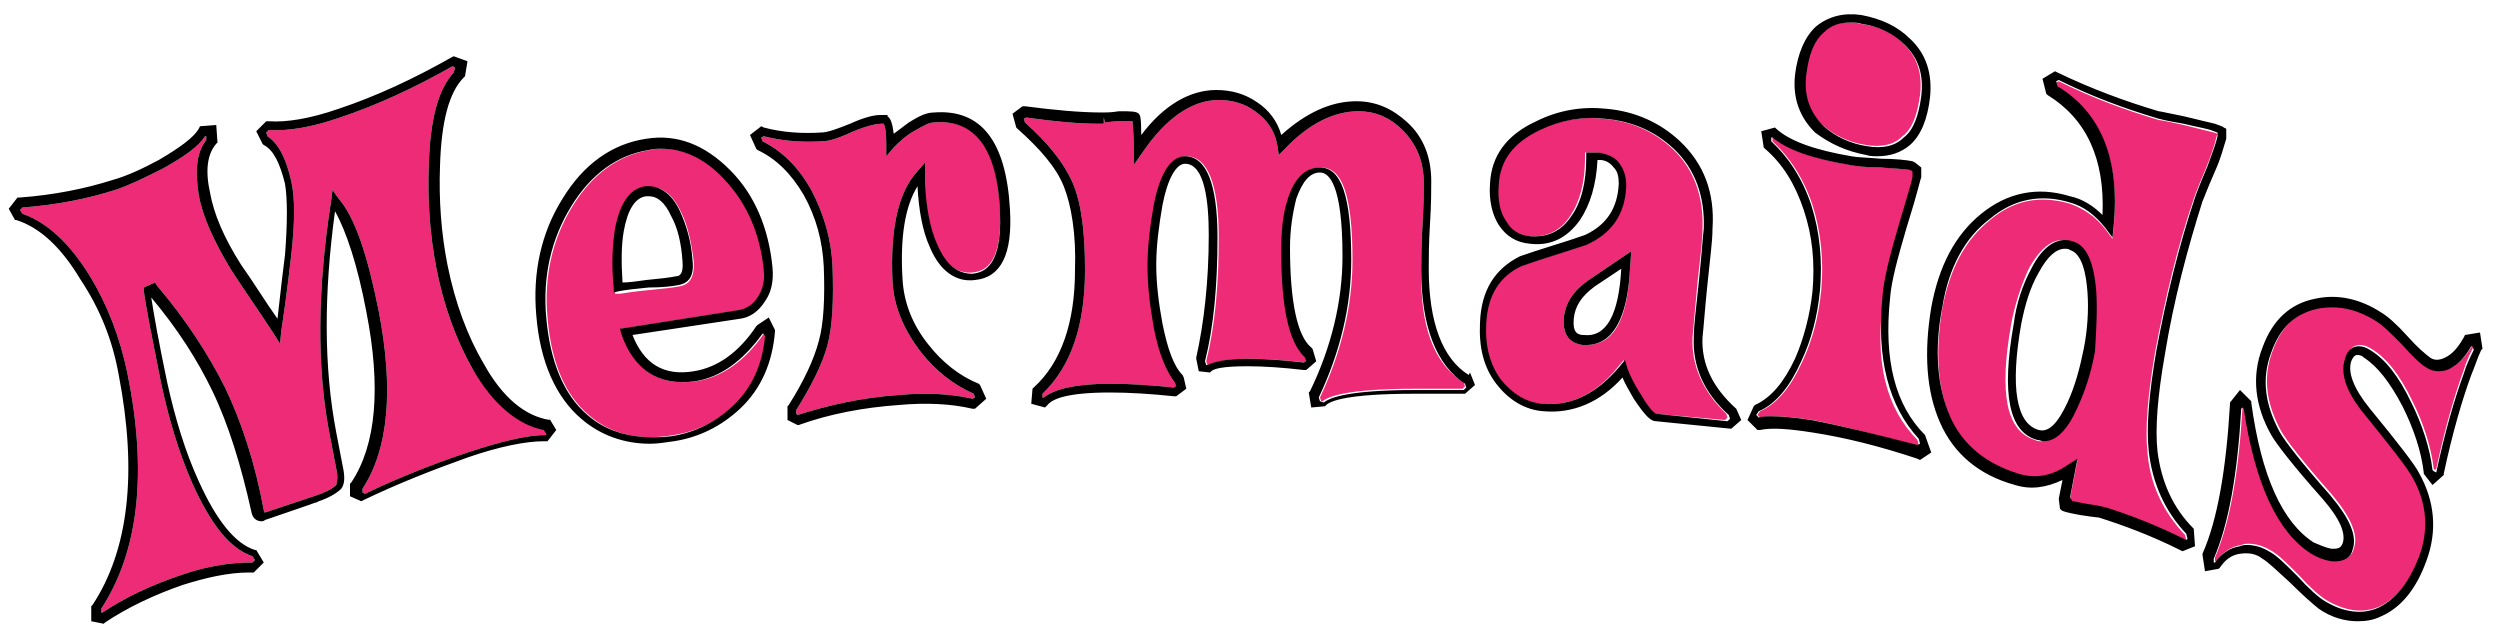
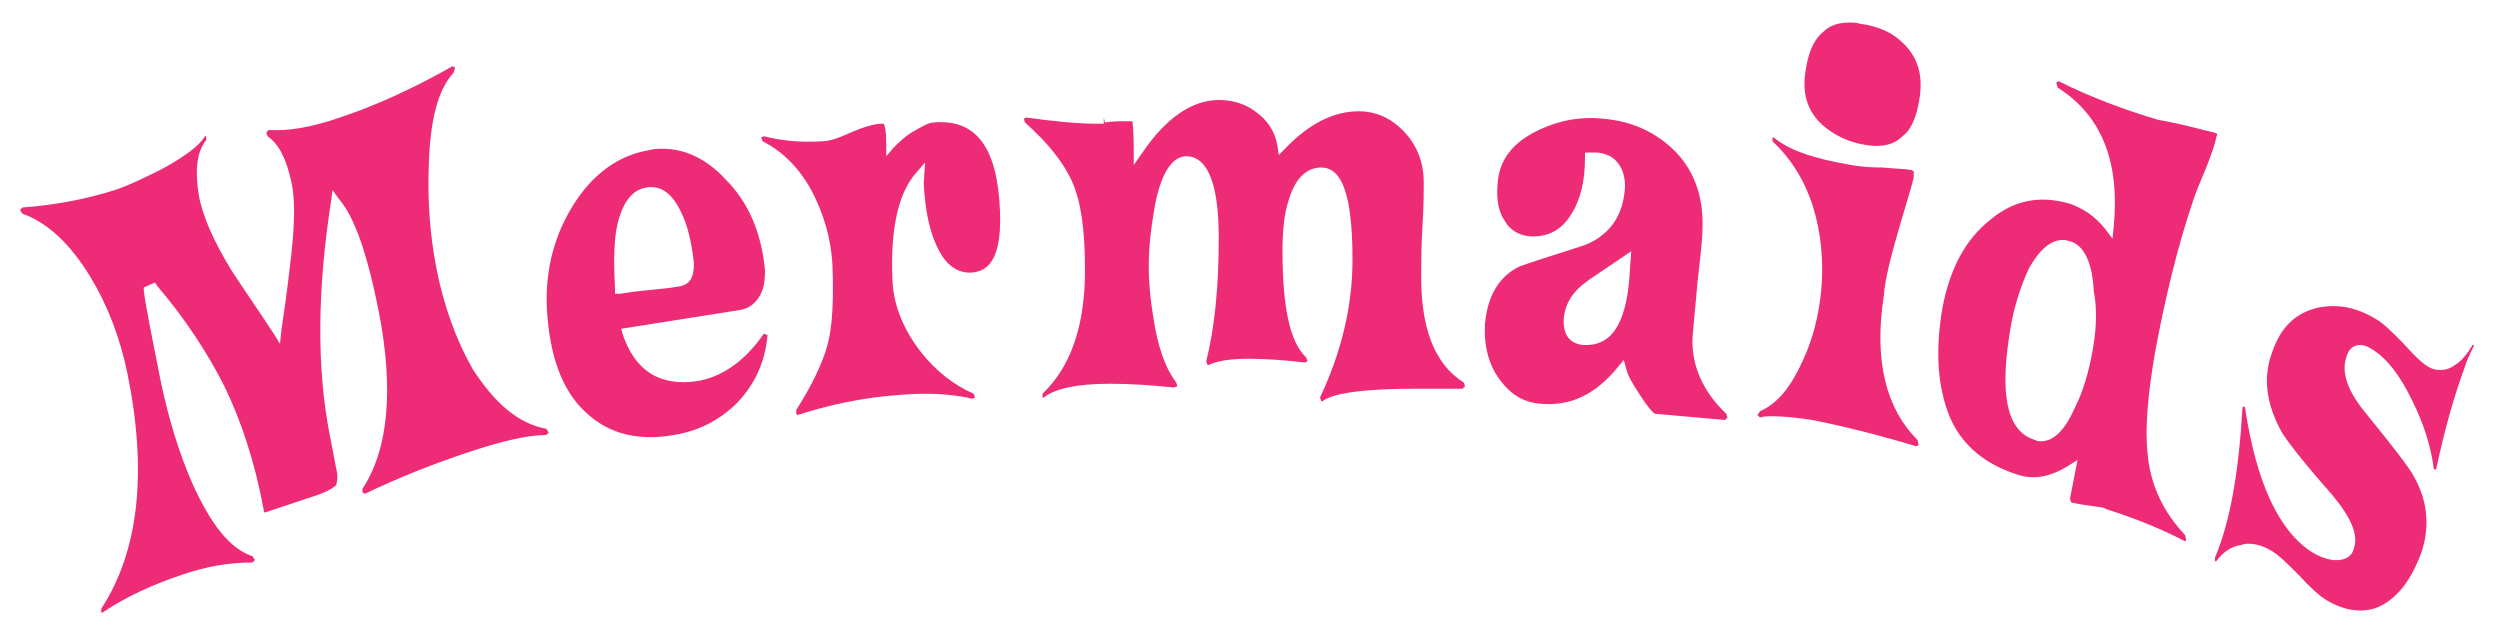
<svg xmlns="http://www.w3.org/2000/svg" version="1.1" id="Layer_1" x="0px" y="0px" width="200px" height="51.5px" viewBox="0 0 200 51.5" enable-background="new 0 0 200 51.5" xml:space="preserve">
  <path id="color1" fill="#EE2B76" d="M61.1,26.7c-1.5,2.2-3.4,3.5-5.4,3.8c-2.9,0.4-4.9-0.8-5.9-3.8l-0.1-0.4l9.5-1.5  c0.6-0.1,1.1-0.4,1.5-1c0.4-0.6,0.5-1.3,0.5-2.2c-0.3-3-1.3-5.4-3.2-7.3c-1.5-1.6-3.2-2.4-5-2.4c-0.3,0-0.7,0-1,0.1  c-2.5,0.4-4.6,1.9-6.2,4.5c-1.6,2.6-2.3,5.6-2,8.9c0.3,3.6,1.4,6.2,3.3,7.8c1.7,1.5,4,2.1,6.8,1.6c1.9-0.3,3.5-1.1,4.9-2.4  c1.5-1.5,2.4-3.3,2.6-5.6L61.1,26.7L61.1,26.7z M49.2,23.5l0-0.4c-0.1-1.8-0.1-3.4,0.1-4.7c0.4-2.1,1.2-3.2,2.4-3.4  c1.2-0.2,2.1,0.5,2.8,2c0.5,1,0.8,2.3,1,3.9c0.1,1.6-0.6,1.9-1.1,2c-0.5,0.1-1.3,0.2-2.4,0.3c-1.1,0.1-1.8,0.2-2.4,0.3L49.2,23.5z   M153.4,35.2l0.1,0.4l-0.2,0.1c-3-0.9-5.8-1.6-8.3-2.1c-1.3-0.2-2.4-0.3-3.2-0.3c-0.4,0-0.7,0-1,0.1l-0.2-0.2l0.2-0.3  c1.4-0.6,2.5-2,3.4-4c0.8-1.7,1.3-3.6,1.5-5.7c0.2-2.3,0-4.6-0.7-6.8c-0.7-2.1-1.8-3.8-3.2-5.1l0-0.3l0.1,0c1.2,1,3.2,1.7,6.2,2.2  c0.5,0.1,1.4,0.2,2.5,0.2c1,0.1,1.8,0.1,2.3,0.2l0.2,0.1l0,0.4c0,0.2-0.2,0.9-1.1,3.9c-0.7,2.4-1.2,4.3-1.3,5.7  C149.9,28.9,150.9,32.7,153.4,35.2z M117.1,30.6l0.1,0.3l-0.2,0.2l-3.8,0c-5.4,0-6.9,0.6-7.4,1l-0.1,0l-0.1-0.3  c1.7-3.6,2.6-7.3,2.6-11c0-5.1-0.8-7.4-2.5-7.4c-1.2,0-2.1,0.9-2.6,2.6c-0.4,1.2-0.5,2.6-0.5,4.1c0,4.5,0.6,7.3,1.9,8.5l0.1,0.3  l-0.2,0.1c-1.7-0.2-3.2-0.3-4.5-0.3c-1.6,0-2.6,0.2-3.2,0.5l-0.1,0l-0.1-0.3c0.7-2.8,1-6.1,1-9.9c0-4.3-0.9-6.5-2.6-6.5  c-1.1,0-2,1.3-2.5,3.9c-0.3,1.7-0.5,3.3-0.5,4.9c0,1.6,0.2,3.2,0.5,4.9c0.4,2.1,1,3.5,1.7,4.4l0.1,0.3L93.9,31  c-1.9-0.2-3.5-0.3-5.1-0.3c-2.7,0-4.4,0.4-5.3,1.1l-0.1,0l0-0.3c2.3-2.2,3.4-5.5,3.4-9.9c0-3.1-0.3-5.4-1-7c-0.7-1.6-2-3.2-3.8-4.8  l-0.1-0.3l0.2-0.1c2.1,0.3,4.1,0.5,5.8,0.5l0.2,0c0.1,0,0.1,0,0.2,0V9.4l0.1,0.4c0.1,0,0.5-0.1,1.3-0.1c0.5,0,0.8,0,0.9,0  c0,0.2,0.1,0.8,0.1,2.3l0,1.2l0.7-1c1.9-2.8,4-4.2,6.1-4.2c1.1,0,2.1,0.3,2.9,0.9c1,0.7,1.6,1.6,1.8,2.8l0.1,0.7l0.5-0.5  c1.9-2,3.9-3,5.9-3c1.3,0,2.5,0.5,3.5,1.5c1.1,1.1,1.7,2.5,1.7,4.2c0,0.7,0,1.8-0.1,3.4c-0.1,1.6-0.1,2.8-0.1,3.6  C113.6,26.1,114.7,29.1,117.1,30.6z M135.4,27c0.1-1,0.2-2.4,0.4-4.4c0.2-1.9,0.4-3.4,0.4-4.3c0.1-2.6-0.7-4.8-2.4-6.4  c-1.5-1.4-3.3-2.2-5.5-2.4c-1.8-0.2-3.5,0.1-5.2,0.9c-2.1,1-3.2,2.4-3.3,4.4c-0.1,1.2,0.1,2.2,0.6,2.9c0.4,0.7,1.1,1.1,1.9,1.2  c1.4,0.1,2.5-0.4,3.3-1.6c0.8-1.2,1.2-2.7,1.2-4.7l0-0.4l1,0c0.7,0.1,1.2,0.3,1.6,0.8c0.4,0.5,0.6,1.1,0.6,1.9  c-0.1,2.3-1.2,3.9-3.2,4.7c-1.8,0.6-3.5,1.1-5.2,1.7c-1.7,0.8-2.6,2.4-2.8,4.6c-0.1,1.8,0.3,3.3,1.2,4.5c0.9,1.2,1.9,1.8,3.3,1.9  c2.3,0.2,4.3-0.7,6.1-2.9l0.5-0.6l0.2,0.7c0.1,0.5,0.5,1.2,1.1,2.1c0.9,1.4,1.2,1.5,1.2,1.5l5.6,0.5l0.2-0.2l-0.1-0.3  C136.3,31.4,135.3,29.3,135.4,27z M130.4,21.5c-0.2,4.1-1.3,6.1-3.5,6.1c0,0,0,0,0,0c-0.1,0-0.2,0-0.3,0c-0.6-0.1-1.6-0.4-1.5-2.1  c0.1-1.2,0.7-2.2,2-3.1l3.4-2.3L130.4,21.5z M80,16.9c0.2,4.7-1.6,4.8-2.2,4.9c-1.2,0.1-2.2-0.6-2.9-2.2c-0.6-1.3-0.9-3-1-4.9L74,13  l-0.6,0.7c-1.5,1.6-2.2,4.5-2,8.8c0.1,2,0.9,3.9,2.3,5.7c1.2,1.5,2.6,2.6,4.2,3.3l0.1,0.3l-0.2,0.1c-1.7-0.4-3.7-0.5-5.9-0.3  c-2.9,0.2-5.6,0.8-8.1,1.6l-0.1-0.1l0-0.3c1.2-1.9,2.1-3.7,2.5-5.2c0.4-1.5,0.5-3.6,0.4-6.3c-0.1-2.2-0.7-4.2-1.7-6.1  c-1-1.8-2.3-3.1-3.9-3.9L60.9,11l0.2-0.1c1.6,0.4,3.1,0.5,4.7,0.4c0.6,0,1.4-0.3,2.5-0.8c1.2-0.5,1.9-0.6,2.2-0.6l0.2,0  c0.1,0.2,0.2,0.6,0.2,1.6l0,1l0.6-0.7c0.4-0.4,0.9-0.9,1.6-1.3c0.7-0.4,1.2-0.7,1.6-0.7C78.1,9.5,79.8,11.8,80,16.9z M197.9,27.7  c-0.3,0.6-0.6,1.2-0.8,1.9c-0.7,1.9-1.5,4.6-2.2,7.9l-0.1,0.1l-0.1-0.1c-0.2-1.7-0.8-3.6-1.7-5.4c-1-2.1-2.1-3.5-3.3-4.2  c-0.3-0.2-0.6-0.3-0.9-0.3c-0.4,0-0.9,0.2-1.1,1c-0.4,1.2,0.1,2.7,1.6,4.5c2.2,2.7,3.5,4.4,3.8,5c1.2,2.1,1.3,4.3,0.5,6.4  c-0.8,2-1.8,3.3-3.2,4c-1.3,0.6-2.8,0.4-4.3-0.5c-0.5-0.3-1.3-1-2.2-2c-1-1-1.7-1.7-2.3-2c-0.5-0.3-1.1-0.5-1.7-0.5  c-0.2,0-0.4,0-0.6,0.1c-0.8,0.1-1.5,0.6-2,1.3l-0.1,0l0-0.3c1.2-2.8,1.9-6.8,2.2-12l0.1-0.1l0.1,0.1c0.9,6,2.7,9.9,5.4,11.6  c0.5,0.3,1,0.5,1.6,0.6c1.1,0.1,1.6-0.4,1.7-0.9c0.4-1.1-0.2-2.5-1.8-4.4c-2.3-2.6-3.6-4.3-4-5c-1.2-2.2-1.5-4.3-0.7-6.4  c0.7-2,1.9-3.1,3.7-3.5c1.6-0.3,3.1,0,4.7,1c0.5,0.3,1.1,0.9,2,1.8c0.9,1,1.5,1.6,2,1.9c0.3,0.2,0.6,0.3,1,0.3  c0.4,0,0.8-0.1,1.2-0.4c0.5-0.3,1-0.9,1.4-1.6l0.1,0L197.9,27.7z M43.7,34.3l0.2,0.3l-0.2,0.2c-1.5,0-3.6,0.5-6.3,1.4  c-2.7,0.9-5.5,2-8.2,3.3L29,39.4l0-0.3c2.1-3.2,2.5-8,1.3-14.2c-0.9-4.5-1.9-7.5-3.2-9l-0.5-0.7L26.5,16c-1.1,7-1.2,13.4-0.1,18.9  l0.5,2.6c0.2,0.8,0,1.2,0,1.3c-0.1,0.1-0.4,0.4-1.5,0.8l-4.2,1.4c0,0-0.1,0-0.1-0.2c-0.7-3.8-1.8-7.1-3.1-9.8  c-1.3-2.6-3.1-5.4-5.4-8.1l-0.2-0.3L11.5,23l0,0.2c0.1,1,0.6,3.5,1.4,7.5c0.6,2.8,1.4,5.5,2.5,8c1.5,3.3,3,5.2,4.8,5.8l0.2,0.3  l-0.2,0.2l-0.1,0c-1.7,0-3.6,0.3-5.6,1c-2.4,0.8-4.5,1.8-6.3,3l-0.1,0l0-0.3c3-4.6,3.7-10.9,2.1-18.8c-0.6-2.9-1.6-5.5-3-7.8  c-1.6-2.6-3.4-4.3-5.4-5l-0.2-0.3l0.2-0.2c2.7-0.2,5.2-0.7,7.4-1.4c1.2-0.4,2.4-1,3.8-1.7c1.8-1,2.9-1.8,3.4-2.6l0.1,0l0,0.3  c-0.8,1-0.9,2.5-0.6,4.4c0.3,1.7,1.2,3.7,2.6,6c1.1,1.7,2.3,3.4,3.4,5.1l0.5,0.8l0.1-1c0.5-3.3,0.7-5.3,0.8-6.1  c0.3-2.7,0.3-4.6,0-5.9c-0.4-1.8-1-3-1.9-3.6l-0.1-0.3l0.2-0.2c1.5,0.1,3.4-0.2,5.7-1c3-1,6-2.4,9-4.1l0.2,0.1l-0.1,0.4  c-1.3,1.4-1.9,3.9-2,7.5c-0.1,2.8,0.1,5.5,0.6,8.1c0.6,3.1,1.6,5.8,2.9,8.1C39.6,32.3,41.5,33.9,43.7,34.3z M177.4,10.7  c-0.1,0-0.2-0.1-0.3-0.1c-0.4-0.1-1.2-0.3-2.4-0.6c-1.8-0.4-2-0.4-2-0.4c-2.7-0.8-5.4-1.8-8-3.1l-0.2,0.1l0.1,0.4  c3.5,2.2,5,5.9,4.5,11.1l-0.1,1l-0.6-0.8c-0.8-1-1.7-1.6-2.8-2c-2.4-0.7-4.5-0.3-6.4,1.3c-2,1.6-3.2,3.9-3.8,7  c-0.6,3.5-0.4,6.4,0.6,8.8c1,2.3,2.9,3.8,5.5,4.6c1.3,0.4,2.6,0.1,3.9-0.7l0.8-0.5l-0.6,3.1l0.1,0.3c0.1,0,0.4,0.1,1.1,0.2  c1.4,0.2,1.6,0.2,1.6,0.3c1.9,0.6,4.1,1.4,6.4,2.6l0.1-0.1l-0.1-0.4c-1.7-1.8-2.8-4-3-6.6c-0.2-1.8,0-4.5,0.6-8  c0.8-4.3,1.8-8.5,3.1-12.3c0.1-0.3,0.4-1.1,1-2.5c0.4-1,0.7-1.9,0.8-2.4L177.4,10.7z M167.4,28.1c-0.3,1.6-0.7,3.1-1.4,4.5  c-0.8,1.8-1.7,2.7-2.7,2.7h0c-0.2,0-0.3,0-0.5-0.1c-2.3-0.7-2.9-3.7-1.9-9.3c0.3-1.6,0.8-3.1,1.4-4.4c1-1.8,2.1-2.6,3.3-2.2  c1.1,0.3,1.8,1.7,1.9,4C167.8,24.8,167.7,26.4,167.4,28.1z M152.3,3.5c1.1,1.1,1.5,2.4,1.3,4.1c-0.2,1.5-0.6,2.7-1.4,3.3  c-0.7,0.7-1.7,0.9-2.9,0.7c-1.4-0.2-2.6-0.8-3.5-1.6c-1.1-1-1.6-2.3-1.4-4c0.2-1.6,0.6-2.7,1.4-3.4c0.6-0.6,1.3-0.8,2.2-0.8  c0.2,0,0.5,0,0.8,0.1C150.3,2.1,151.4,2.6,152.3,3.5z" />
-   <path id="outline" d="M74.7,9c-0.6,0-1.2,0.3-2,0.8c-0.4,0.3-0.8,0.6-1.2,0.9c-0.1-0.7-0.2-1.2-0.5-1.4L71,9.2l-0.6,0  c-0.5,0-1.3,0.2-2.4,0.7c-1,0.4-1.8,0.7-2.3,0.7c-1.5,0.1-3.1,0-4.6-0.4l-0.2-0.1L60,10.8l0.5,1.1l0.1,0.1c1.5,0.7,2.7,1.9,3.7,3.6  c1,1.8,1.5,3.7,1.6,5.7c0.1,2.5,0,4.6-0.4,6c-0.4,1.5-1.2,3.2-2.4,5.1L63,32.5l0,1.1l0.8,0.4l0.1,0c2.5-0.9,5.2-1.4,8-1.6  c2.2-0.2,4.2-0.1,5.9,0.3l0.2,0l0.9-0.8l-0.5-1.1l-0.1-0.1c-1.5-0.6-2.9-1.7-4-3.1c-1.3-1.6-2-3.4-2.1-5.3c-0.2-3.3,0.2-5.8,1.2-7.4  c0.1,1.9,0.4,3.6,1,4.9c0.8,1.9,2.1,2.8,3.6,2.6c2.1-0.2,3-2.1,2.8-5.6C80.5,11.3,78.5,8.7,74.7,9z M75,19.6c-0.6-1.3-0.9-3-1-4.9  L74,13l-0.6,0.7c-1.5,1.6-2.2,4.5-2,8.8c0.1,2,0.9,3.9,2.3,5.7c1.2,1.5,2.6,2.6,4.2,3.3l0.1,0.3l-0.2,0.1c-1.7-0.4-3.7-0.5-5.9-0.3  c-2.9,0.2-5.6,0.8-8.1,1.6l-0.1-0.1l0-0.3c1.2-1.9,2.1-3.7,2.5-5.2c0.4-1.5,0.5-3.6,0.4-6.3c-0.1-2.2-0.7-4.2-1.7-6.1  c-1-1.8-2.3-3.1-3.9-3.9L60.9,11l0.2-0.1c1.6,0.4,3.1,0.5,4.7,0.4c0.6,0,1.4-0.3,2.5-0.8c1.2-0.5,1.9-0.6,2.2-0.6l0.2,0  c0.1,0.2,0.2,0.6,0.2,1.6l0,1l0.6-0.7c0.4-0.4,0.9-0.9,1.6-1.3c0.7-0.4,1.2-0.7,1.6-0.7c3.3-0.3,5.1,2.1,5.3,7.2  c0.2,4.7-1.6,4.8-2.2,4.9C76.6,21.9,75.7,21.2,75,19.6z M149.3,12.4c0.3,0.1,0.6,0.1,0.9,0.1c1,0,1.9-0.3,2.6-0.9  c0.9-0.8,1.4-2.1,1.6-3.8c0.2-1.9-0.3-3.5-1.6-4.7c-1-1-2.3-1.6-3.9-1.9c-1.4-0.2-2.6,0.1-3.6,0.9c-0.9,0.8-1.5,2.2-1.7,3.9  c-0.2,1.9,0.4,3.4,1.6,4.6C146.4,11.5,147.7,12.1,149.3,12.4z M144.5,6c0.2-1.6,0.6-2.7,1.4-3.4c0.6-0.6,1.3-0.8,2.2-0.8  c0.2,0,0.5,0,0.8,0.1c1.4,0.2,2.6,0.8,3.5,1.7c1.1,1.1,1.5,2.4,1.3,4.1c-0.2,1.5-0.6,2.7-1.4,3.3c-0.7,0.7-1.7,0.9-2.9,0.7  c-1.4-0.2-2.6-0.8-3.5-1.6C144.8,9,144.3,7.7,144.5,6z M60.6,26l-0.1,0.1c-1.4,2.1-3.1,3.3-5,3.6c-2.4,0.4-4-0.6-4.9-2.9l8.6-1.3  c0.8-0.1,1.5-0.6,2-1.4c0.5-0.7,0.7-1.6,0.6-2.7c-0.3-3.1-1.4-5.8-3.4-7.8c-2-2-4.2-2.9-6.7-2.5c-2.7,0.4-5,2-6.7,4.8  c-1.7,2.7-2.4,5.9-2.1,9.3c0.3,3.8,1.6,6.6,3.6,8.3c1.5,1.3,3.4,2,5.5,2c0.6,0,1.2-0.1,1.9-0.2c2-0.3,3.8-1.2,5.3-2.6  c1.7-1.6,2.6-3.7,2.8-6.2l0-0.1l-0.5-1L60.6,26z M47,33.2c-1.9-1.6-3-4.3-3.3-7.8c-0.3-3.3,0.4-6.3,2-8.9c1.6-2.6,3.7-4.1,6.2-4.5  c0.4-0.1,0.7-0.1,1-0.1c1.8,0,3.5,0.8,5,2.4c1.8,1.9,2.9,4.3,3.2,7.3c0.1,0.9-0.1,1.6-0.5,2.2c-0.4,0.6-0.9,0.9-1.5,1l-9.5,1.5  l0.1,0.4c1,2.9,3,4.2,5.9,3.8c2-0.3,3.8-1.6,5.4-3.8l0.1,0l0.1,0.2c-0.2,2.2-1,4.1-2.6,5.6c-1.4,1.3-3,2.1-4.9,2.4  C51,35.2,48.7,34.7,47,33.2z M117.5,30c-2.1-1.3-3.2-4.2-3.2-8.5c0-0.8,0-2,0.1-3.6c0.1-1.6,0.1-2.7,0.1-3.4c0-1.9-0.6-3.5-1.9-4.7  c-1.2-1.1-2.5-1.7-4.1-1.7c-2,0-4,0.9-6,2.7c-0.3-1.1-1-2-1.9-2.6c-1-0.7-2.1-1-3.3-1c-2.1,0-4.2,1.2-6,3.6c0-1.5-0.1-1.6-0.2-1.7  c-0.2-0.2-0.6-0.2-1.6-0.2C88.9,9,88.5,9,88.2,9l0,0h0v0c-1.8,0-3.9-0.2-6.2-0.5l-0.2,0l-0.8,0.6l0.3,1.1l0.1,0.1  c1.8,1.6,3.1,3.1,3.7,4.6c0.6,1.5,1,3.8,0.9,6.7c0,4.2-1.1,7.4-3.3,9.4l-0.1,0.1l-0.1,1.2l1.1,0.3l0.2-0.2c0.4-0.5,1.6-1,5-1h0  c1.5,0,3.2,0.1,5.1,0.3l0.2,0l0.8-0.6l-0.2-0.9l-0.1-0.2c-0.7-0.7-1.2-2.1-1.6-4.1c-0.3-1.6-0.5-3.2-0.5-4.7c0-1.5,0.2-3.1,0.5-4.8  c0.4-2.1,1.1-3.3,1.8-3.3c1.6,0,1.9,3.1,1.9,5.7c0,3.8-0.4,7.1-1,9.8l0,0.1l0.2,1l0.9,0.1l0.1-0.1c0.2-0.2,0.9-0.4,2.9-0.4h0  c1.3,0,2.8,0.1,4.5,0.3l0.2,0l0.8-0.7l-0.3-1l-0.1-0.1c-1.1-0.9-1.7-3.6-1.7-8c0-1.4,0.2-2.7,0.5-3.9c0.5-1.4,1.1-2.1,1.9-2.1  c0.7,0,1.8,0.9,1.8,6.7c0,3.6-0.9,7.3-2.6,10.8l-0.1,0.1l0.2,1.2l1.1-0.1l0.1-0.1c0.3-0.3,1.6-0.9,7-0.9l4.1,0l0.8-0.7l-0.4-1  L117.5,30z M105.6,32.1l-0.1-0.3c1.7-3.6,2.6-7.3,2.6-11c0-5.1-0.8-7.4-2.5-7.4c-1.2,0-2.1,0.9-2.6,2.6c-0.4,1.2-0.5,2.6-0.5,4.1  c0,4.5,0.6,7.3,1.9,8.5l0.1,0.3l-0.2,0.1c-1.7-0.2-3.2-0.3-4.5-0.3c-1.6,0-2.6,0.2-3.2,0.5l-0.1,0l-0.1-0.3c0.7-2.8,1-6.1,1-9.9  c0-4.3-0.9-6.5-2.6-6.5c-1.1,0-2,1.3-2.5,3.9c-0.3,1.7-0.5,3.3-0.5,4.9c0,1.6,0.2,3.2,0.5,4.9c0.4,2.1,1,3.5,1.7,4.4l0.1,0.3  L93.9,31c-1.9-0.2-3.5-0.3-5.1-0.3c-2.7,0-4.4,0.4-5.3,1.1l-0.1,0l0-0.3c2.3-2.2,3.4-5.5,3.4-9.9c0-3.1-0.3-5.4-1-7  c-0.7-1.6-2-3.2-3.8-4.8l-0.1-0.3l0.2-0.1c2.1,0.3,4.1,0.5,5.8,0.5l0.2,0c0.1,0,0.1,0,0.2,0V9.4l0.1,0.4c0.1,0,0.5-0.1,1.3-0.1  c0.5,0,0.8,0,0.9,0c0,0.2,0.1,0.8,0.1,2.3l0,1.2l0.7-1c1.9-2.8,4-4.2,6.1-4.2c1.1,0,2.1,0.3,2.9,0.9c1,0.7,1.6,1.6,1.8,2.8l0.1,0.7  l0.5-0.5c1.9-2,3.9-3,5.9-3c1.3,0,2.5,0.5,3.5,1.5c1.1,1.1,1.7,2.5,1.7,4.2c0,0.7,0,1.8-0.1,3.4c-0.1,1.6-0.1,2.8-0.1,3.6  c0,4.5,1.2,7.6,3.5,9.1l0.1,0.3l-0.2,0.2l-3.8,0c-5.4,0-6.9,0.6-7.4,1L105.6,32.1z M44,33.6c-2-0.3-3.8-1.8-5.3-4.5  c-1.3-2.2-2.3-4.9-2.9-7.9c-0.5-2.5-0.7-5.2-0.6-7.9c0.1-3.5,0.7-5.9,1.9-7.1l0.1-0.1l0.2-1.2l-1.1-0.4l-0.2,0.1c-3,1.7-6,3.1-9,4.1  c-2.3,0.8-4.2,1.1-5.6,1l-0.2,0l-0.8,0.8l0.5,1l0.1,0.1c0.8,0.4,1.3,1.5,1.7,3.1c0.2,1.2,0.2,3.1,0,5.7c-0.1,0.7-0.3,2.4-0.6,5.1  c-1-1.4-1.9-2.9-2.9-4.3c-1.4-2.2-2.2-4.1-2.5-5.8c-0.4-1.8-0.2-3.1,0.5-3.9l0.1-0.1l-0.1-1.4L16,10.1l-0.1,0.2  c-0.4,0.7-1.5,1.5-3.2,2.5c-1.3,0.7-2.6,1.3-3.7,1.6c-2.2,0.7-4.7,1.2-7.4,1.4l-0.2,0l-0.7,0.9l0.5,0.9l0.1,0  c1.9,0.6,3.6,2.2,5.1,4.7C8,24.7,9,27.2,9.5,30c1.5,7.8,0.8,14-2.1,18.4l-0.1,0.1l0,1.2l1,0.2l0.1-0.1c1.8-1.2,3.9-2.2,6.2-3  c1.9-0.6,3.7-1,5.3-1l0.4,0l0.8-0.8l-0.6-1l-0.1,0c-1.6-0.5-3.1-2.4-4.5-5.5c-1.1-2.4-1.9-5.1-2.5-7.8c-0.7-3.3-1.1-5.6-1.3-6.9  c2.1,2.5,3.7,5,4.9,7.5c1.3,2.7,2.3,6,3.1,9.6c0.1,0.7,0.6,0.8,0.8,0.8c0.1,0,0.2,0,0.3-0.1l3.5-1.2c0.3-0.1,0.5-0.2,0.6-0.2l0,0  l0.2-0.1l0,0c0.9-0.3,1.5-0.7,1.8-1c0.3-0.4,0.3-1,0.1-1.9l-0.5-2.6c-1-5.2-1-11.1-0.1-17.7c0.9,1.6,1.8,4.3,2.5,8  c1.2,6.1,0.8,10.7-1.2,13.7l-0.1,0.1l0,1l0.9,0.4l0.2-0.1c2.7-1.3,5.5-2.4,8.3-3.4c2.6-0.9,4.7-1.3,6.1-1.3l0.3,0l0.7-0.9l-0.6-1  L44,33.6z M43.7,34.8c-1.5,0-3.6,0.5-6.3,1.4c-2.7,0.9-5.5,2-8.2,3.3L29,39.4l0-0.3c2.1-3.2,2.5-8,1.3-14.2c-0.9-4.5-1.9-7.5-3.2-9  l-0.5-0.7L26.5,16c-1.1,7-1.2,13.4-0.1,18.9l0.5,2.6c0.2,0.8,0,1.2,0,1.3c-0.1,0.1-0.4,0.4-1.5,0.8l-4.2,1.4c0,0-0.1,0-0.1-0.2  c-0.7-3.8-1.8-7.1-3.1-9.8c-1.3-2.6-3.1-5.4-5.4-8.1l-0.2-0.3L11.5,23l0,0.2c0.1,1,0.6,3.5,1.4,7.5c0.6,2.8,1.4,5.5,2.5,8  c1.5,3.3,3,5.2,4.8,5.8l0.2,0.3l-0.2,0.2l-0.1,0c-1.7,0-3.6,0.3-5.6,1c-2.4,0.8-4.5,1.8-6.3,3l-0.1,0l0-0.3c3-4.6,3.7-10.9,2.1-18.8  c-0.6-2.9-1.6-5.5-3-7.8c-1.6-2.6-3.4-4.3-5.4-5l-0.2-0.3l0.2-0.2c2.7-0.2,5.2-0.7,7.4-1.4c1.2-0.4,2.4-1,3.8-1.7  c1.8-1,2.9-1.8,3.4-2.6l0.1,0l0,0.3c-0.8,1-0.9,2.5-0.6,4.4c0.3,1.7,1.2,3.7,2.6,6c1.1,1.7,2.3,3.4,3.4,5.1l0.5,0.8l0.1-1  c0.5-3.3,0.7-5.3,0.8-6.1c0.3-2.7,0.3-4.6,0-5.9c-0.4-1.8-1-3-1.9-3.6l-0.1-0.3l0.2-0.2c1.5,0.1,3.4-0.2,5.7-1c3-1,6-2.4,9-4.1  l0.2,0.1l-0.1,0.4c-1.3,1.4-1.9,3.9-2,7.5c-0.1,2.8,0.1,5.5,0.6,8.1c0.6,3.1,1.6,5.8,2.9,8.1c1.6,2.8,3.6,4.5,5.7,4.9l0.2,0.3  L43.7,34.8z M138.9,32.7c-1.9-1.7-2.8-3.6-2.7-5.7c0.1-0.9,0.2-2.4,0.4-4.3c0.2-2,0.4-3.4,0.4-4.4c0.2-2.9-0.7-5.2-2.6-7  c-1.6-1.5-3.6-2.4-5.9-2.6c-1.9-0.2-3.8,0.1-5.6,1c-2.4,1.1-3.6,2.8-3.7,5c-0.1,1.4,0.2,2.5,0.7,3.3c0.6,0.9,1.4,1.4,2.5,1.5  c1.7,0.2,3-0.5,4-1.9c0.8-1.2,1.3-2.8,1.4-4.8l0.2,0c0.4,0,0.8,0.2,1.1,0.6c0.3,0.3,0.4,0.7,0.4,1.3c-0.1,2-1,3.3-2.7,4.1  c-1.7,0.6-3.5,1.1-5.2,1.7c-2,1-3.1,2.7-3.2,5.3c-0.1,2,0.3,3.6,1.3,4.9c1,1.3,2.3,2.1,3.8,2.2c2.3,0.2,4.5-0.7,6.3-2.7  c0.2,0.5,0.5,1,0.9,1.7c1,1.5,1.4,1.8,1.8,1.8l6,0.6l0.8-0.7L138.9,32.7L138.9,32.7z M132.5,33.1c0,0-0.4-0.1-1.2-1.5  c-0.6-0.9-0.9-1.6-1.1-2.1l-0.2-0.7l-0.5,0.6c-1.8,2.1-3.8,3.1-6.1,2.9c-1.3-0.1-2.4-0.8-3.3-1.9c-0.9-1.2-1.3-2.7-1.2-4.5  c0.1-2.3,1.1-3.8,2.8-4.6c1.7-0.6,3.4-1.1,5.2-1.7c2-0.9,3.1-2.4,3.2-4.7c0-0.8-0.2-1.4-0.6-1.9c-0.4-0.5-1-0.7-1.6-0.8l-1,0l0,0.4  c0,2-0.4,3.6-1.2,4.7c-0.8,1.2-1.9,1.7-3.3,1.6c-0.9-0.1-1.5-0.5-1.9-1.2c-0.5-0.7-0.7-1.7-0.6-2.9c0.1-2,1.2-3.4,3.3-4.4  c1.7-0.8,3.4-1.1,5.2-0.9c2.2,0.2,4,1,5.5,2.4c1.7,1.6,2.5,3.8,2.4,6.4c-0.1,0.9-0.2,2.4-0.4,4.3c-0.2,2-0.4,3.4-0.4,4.4  c-0.1,2.3,0.8,4.4,2.8,6.2l0.1,0.3l-0.2,0.2L132.5,33.1z M175.5,42.3c-1.7-1.7-2.6-3.8-2.9-6.2c-0.2-1.8,0-4.4,0.6-7.8  c0.7-4.3,1.8-8.4,3-12.2c0.1-0.2,0.3-0.8,1-2.4c0.5-1.1,0.7-2,0.9-2.6l0-0.8l-0.2-0.1c-0.1-0.1-0.2-0.1-0.7-0.3  c-0.4-0.1-1.3-0.3-2.5-0.6c-1.5-0.3-1.9-0.4-2-0.4c-2.7-0.8-5.4-1.8-8.1-3.1l-0.2-0.1l-1,0.6l0.3,1.2l0.1,0.1  c3.1,1.9,4.6,5.1,4.4,9.6c-0.7-0.7-1.6-1.3-2.6-1.5c-2.6-0.8-5-0.3-7.1,1.4c-2.1,1.7-3.4,4.2-4,7.5c-0.6,3.6-0.4,6.7,0.7,9.2  c1.1,2.5,3.1,4.2,6,5c1.3,0.4,2.5,0.2,3.8-0.4l-0.3,1.5l0.1,0.8l0.1,0.1c0.1,0.1,0.4,0.2,1.5,0.4c1.3,0.2,1.5,0.2,1.5,0.2  c1.9,0.6,4.1,1.4,6.5,2.6l0.2,0.1l1-0.4L175.5,42.3L175.5,42.3z M165.6,39.8l0.6-3.1l-0.8,0.5c-1.3,0.9-2.6,1.1-3.9,0.7  c-2.6-0.8-4.5-2.3-5.5-4.6c-1-2.3-1.3-5.3-0.6-8.8c0.5-3.1,1.8-5.5,3.8-7c1.9-1.6,4.1-2,6.4-1.3c1.1,0.3,2,1,2.8,2L169,19l0.1-1  c0.5-5.2-1-9-4.5-11.1l-0.1-0.4l0.2-0.1c2.6,1.3,5.3,2.3,8,3.1c0.1,0,0.2,0.1,2,0.4c1.2,0.3,2,0.4,2.4,0.6c0.1,0,0.2,0.1,0.3,0.1  l0,0.3c-0.1,0.5-0.4,1.3-0.8,2.4c-0.6,1.4-0.9,2.2-1,2.5c-1.3,3.9-2.3,8-3.1,12.3c-0.6,3.5-0.8,6.1-0.6,8c0.3,2.6,1.3,4.8,3,6.6  l0.1,0.4l-0.1,0.1c-2.4-1.2-4.5-2-6.4-2.6c-0.1,0-0.2-0.1-1.6-0.3c-0.6-0.1-0.9-0.2-1.1-0.2L165.6,39.8z M154,34.8  c-2.4-2.4-3.3-6-2.8-10.9c0.1-1.4,0.6-3.2,1.3-5.6c1-3.2,1.1-3.9,1.2-4.1l0-0.8l-0.5-0.4l-0.2-0.1c-0.5-0.1-1.4-0.2-2.5-0.2  c-1.1-0.1-1.9-0.1-2.4-0.2c-2.9-0.5-4.9-1.2-6-2.2l-0.1-0.1l-1.1,0.3l0.2,1.3l0.1,0.1c1.4,1.2,2.4,2.8,3.1,4.9  c0.7,2.1,0.9,4.2,0.7,6.5c-0.2,1.9-0.7,3.8-1.4,5.4c-0.9,1.9-1.9,3.1-3.2,3.7l-0.1,0.1l-0.5,1.1l0.8,0.8l0.2,0  c0.9-0.2,2.3-0.1,4.2,0.2c2.6,0.4,5.4,1.1,8.4,2.1l0.2,0.1l0.9-0.6L154,34.8L154,34.8z M144.9,33.6c-1.3-0.2-2.4-0.3-3.2-0.3  c-0.4,0-0.7,0-1,0.1l-0.2-0.2l0.2-0.3c1.4-0.6,2.5-2,3.4-4c0.8-1.7,1.3-3.6,1.5-5.7c0.2-2.3,0-4.6-0.7-6.8c-0.7-2.1-1.8-3.8-3.2-5.1  l0-0.3l0.1,0c1.2,1,3.2,1.7,6.2,2.2c0.5,0.1,1.4,0.2,2.5,0.2c1,0.1,1.8,0.1,2.3,0.2l0.2,0.1l0,0.4c0,0.2-0.2,0.9-1.1,3.9  c-0.7,2.4-1.2,4.3-1.3,5.7c-0.5,5,0.5,8.8,2.9,11.4l0.1,0.4l-0.2,0.1C150.3,34.8,147.5,34.1,144.9,33.6z M198.4,26.6l-1.2,0.2  l-0.1,0.2c-0.4,0.7-0.8,1.2-1.3,1.5c-0.5,0.3-1,0.4-1.4,0.1c-0.4-0.3-1-0.8-1.8-1.7c-0.9-1-1.6-1.6-2.1-1.9  c-1.7-1.1-3.5-1.5-5.3-1.1c-2,0.4-3.4,1.7-4.2,3.9c-0.9,2.3-0.6,4.7,0.7,7c0.4,0.7,1.7,2.4,4.1,5.1c1.4,1.6,1.9,2.8,1.6,3.6  c-0.1,0.2-0.2,0.4-0.7,0.4c-0.1,0-0.1,0-0.2,0c-0.5-0.1-0.9-0.3-1.4-0.5c-2.5-1.6-4.2-5.3-5-11.2l0-0.1l-0.9-0.9l-0.8,1l0,0.1  c-0.3,5.2-1,9.3-2.2,12l0,0.1l0.2,1.3l1.1-0.2l0.1-0.1c0.4-0.6,0.9-1,1.6-1.1c0.7-0.1,1.3,0,1.8,0.4c0.5,0.3,1.2,1,2.2,1.9  c1,1,1.8,1.7,2.3,2.1c1,0.7,2.1,1,3.1,1c0.7,0,1.3-0.1,1.9-0.4c1.6-0.7,2.8-2.2,3.6-4.4c0.9-2.4,0.7-4.8-0.6-7.1  c-0.3-0.6-1.6-2.3-3.9-5.1c-1.3-1.6-1.8-2.9-1.5-3.8c0.2-0.5,0.4-0.5,0.5-0.5c0.1,0,0.3,0,0.5,0.2c1.1,0.7,2.1,2,3.1,3.9  c0.9,1.8,1.5,3.6,1.7,5.3l0,0.1l0.7,0.9l0.9-0.8l0-0.1c0.7-3.3,1.5-6,2.2-7.9c0.3-0.7,0.5-1.4,0.8-2l0.1-0.1L198.4,26.6z   M194.7,37.7l-0.1-0.1c-0.2-1.7-0.8-3.6-1.7-5.4c-1-2.1-2.1-3.5-3.3-4.2c-0.3-0.2-0.6-0.3-0.9-0.3c-0.4,0-0.9,0.2-1.1,1  c-0.4,1.2,0.1,2.7,1.6,4.5c2.2,2.7,3.5,4.4,3.8,5c1.2,2.1,1.3,4.3,0.5,6.4c-0.8,2-1.8,3.3-3.2,4c-1.3,0.6-2.8,0.4-4.3-0.5  c-0.5-0.3-1.3-1-2.2-2c-1-1-1.7-1.7-2.3-2c-0.5-0.3-1.1-0.5-1.7-0.5c-0.2,0-0.4,0-0.6,0.1c-0.8,0.1-1.5,0.6-2,1.3l-0.1,0l0-0.3  c1.2-2.8,1.9-6.8,2.2-12l0.1-0.1l0.1,0.1c0.9,6,2.7,9.9,5.4,11.6c0.5,0.3,1,0.5,1.6,0.6c1.1,0.1,1.6-0.4,1.7-0.9  c0.4-1.1-0.2-2.5-1.8-4.4c-2.3-2.6-3.6-4.3-4-5c-1.2-2.2-1.5-4.3-0.7-6.4c0.7-2,1.9-3.1,3.7-3.5c1.6-0.3,3.1,0,4.7,1  c0.5,0.3,1.1,0.9,2,1.8c0.9,1,1.5,1.6,2,1.9c0.3,0.2,0.6,0.3,1,0.3c0.4,0,0.8-0.1,1.2-0.4c0.5-0.3,1-0.9,1.4-1.6l0.1,0l0.1,0.3  c-0.3,0.6-0.6,1.2-0.8,1.9c-0.7,1.9-1.5,4.6-2.2,7.9L194.7,37.7z M167.7,23.3c-0.2-2.4-0.8-3.7-1.9-4c-1.2-0.4-2.4,0.4-3.3,2.2  c-0.7,1.3-1.2,2.8-1.4,4.4c-1,5.6-0.4,8.7,1.9,9.3c0.2,0,0.3,0.1,0.5,0.1h0c1,0,1.9-0.9,2.7-2.7c0.6-1.3,1.1-2.8,1.4-4.5  C167.7,26.4,167.8,24.8,167.7,23.3z M166.7,27.9c-0.3,1.5-0.7,3-1.3,4.3c-0.8,1.7-1.5,2.4-2.3,2.2c-1.8-0.5-2.3-3.4-1.4-8.5  c0.3-1.5,0.7-2.9,1.4-4.1c0.7-1.3,1.4-1.9,2.1-1.9c0.1,0,0.3,0,0.4,0.1c1,0.3,1.3,2,1.4,3.4C167.1,24.8,167,26.4,166.7,27.9z   M125.1,25.5c-0.1,1.7,0.9,2,1.5,2.1c0.1,0,0.2,0,0.3,0c0,0,0,0,0,0c2.1,0,3.3-2.1,3.5-6.1l0.1-1.4l-3.4,2.3  C125.8,23.3,125.2,24.3,125.1,25.5z M129.7,21.5c-0.2,3.7-1.2,5.5-3,5.3c-0.5,0-0.9-0.2-0.8-1.3c0.1-1,0.6-1.8,1.7-2.6L129.7,21.5z   M54.3,22.8c0.5-0.1,1.3-0.4,1.1-2c-0.1-1.5-0.5-2.8-1-3.9c-0.7-1.5-1.7-2.1-2.8-2c-1.2,0.2-2,1.3-2.4,3.4c-0.2,1.3-0.3,2.9-0.1,4.7  l0,0.4l0.4-0.1c0.5-0.1,1.3-0.2,2.4-0.3C53,23,53.8,22.9,54.3,22.8z M49.8,22.6c-0.1-1.6-0.1-3,0.1-4.1c0.3-1.7,0.9-2.7,1.8-2.8  c0.1,0,0.2,0,0.2,0c0.7,0,1.3,0.5,1.8,1.6c0.5,0.9,0.8,2.1,0.9,3.6c0.1,1.1-0.3,1.2-0.5,1.2c-0.5,0.1-1.3,0.2-2.4,0.3  C51,22.5,50.3,22.6,49.8,22.6z" />
</svg>